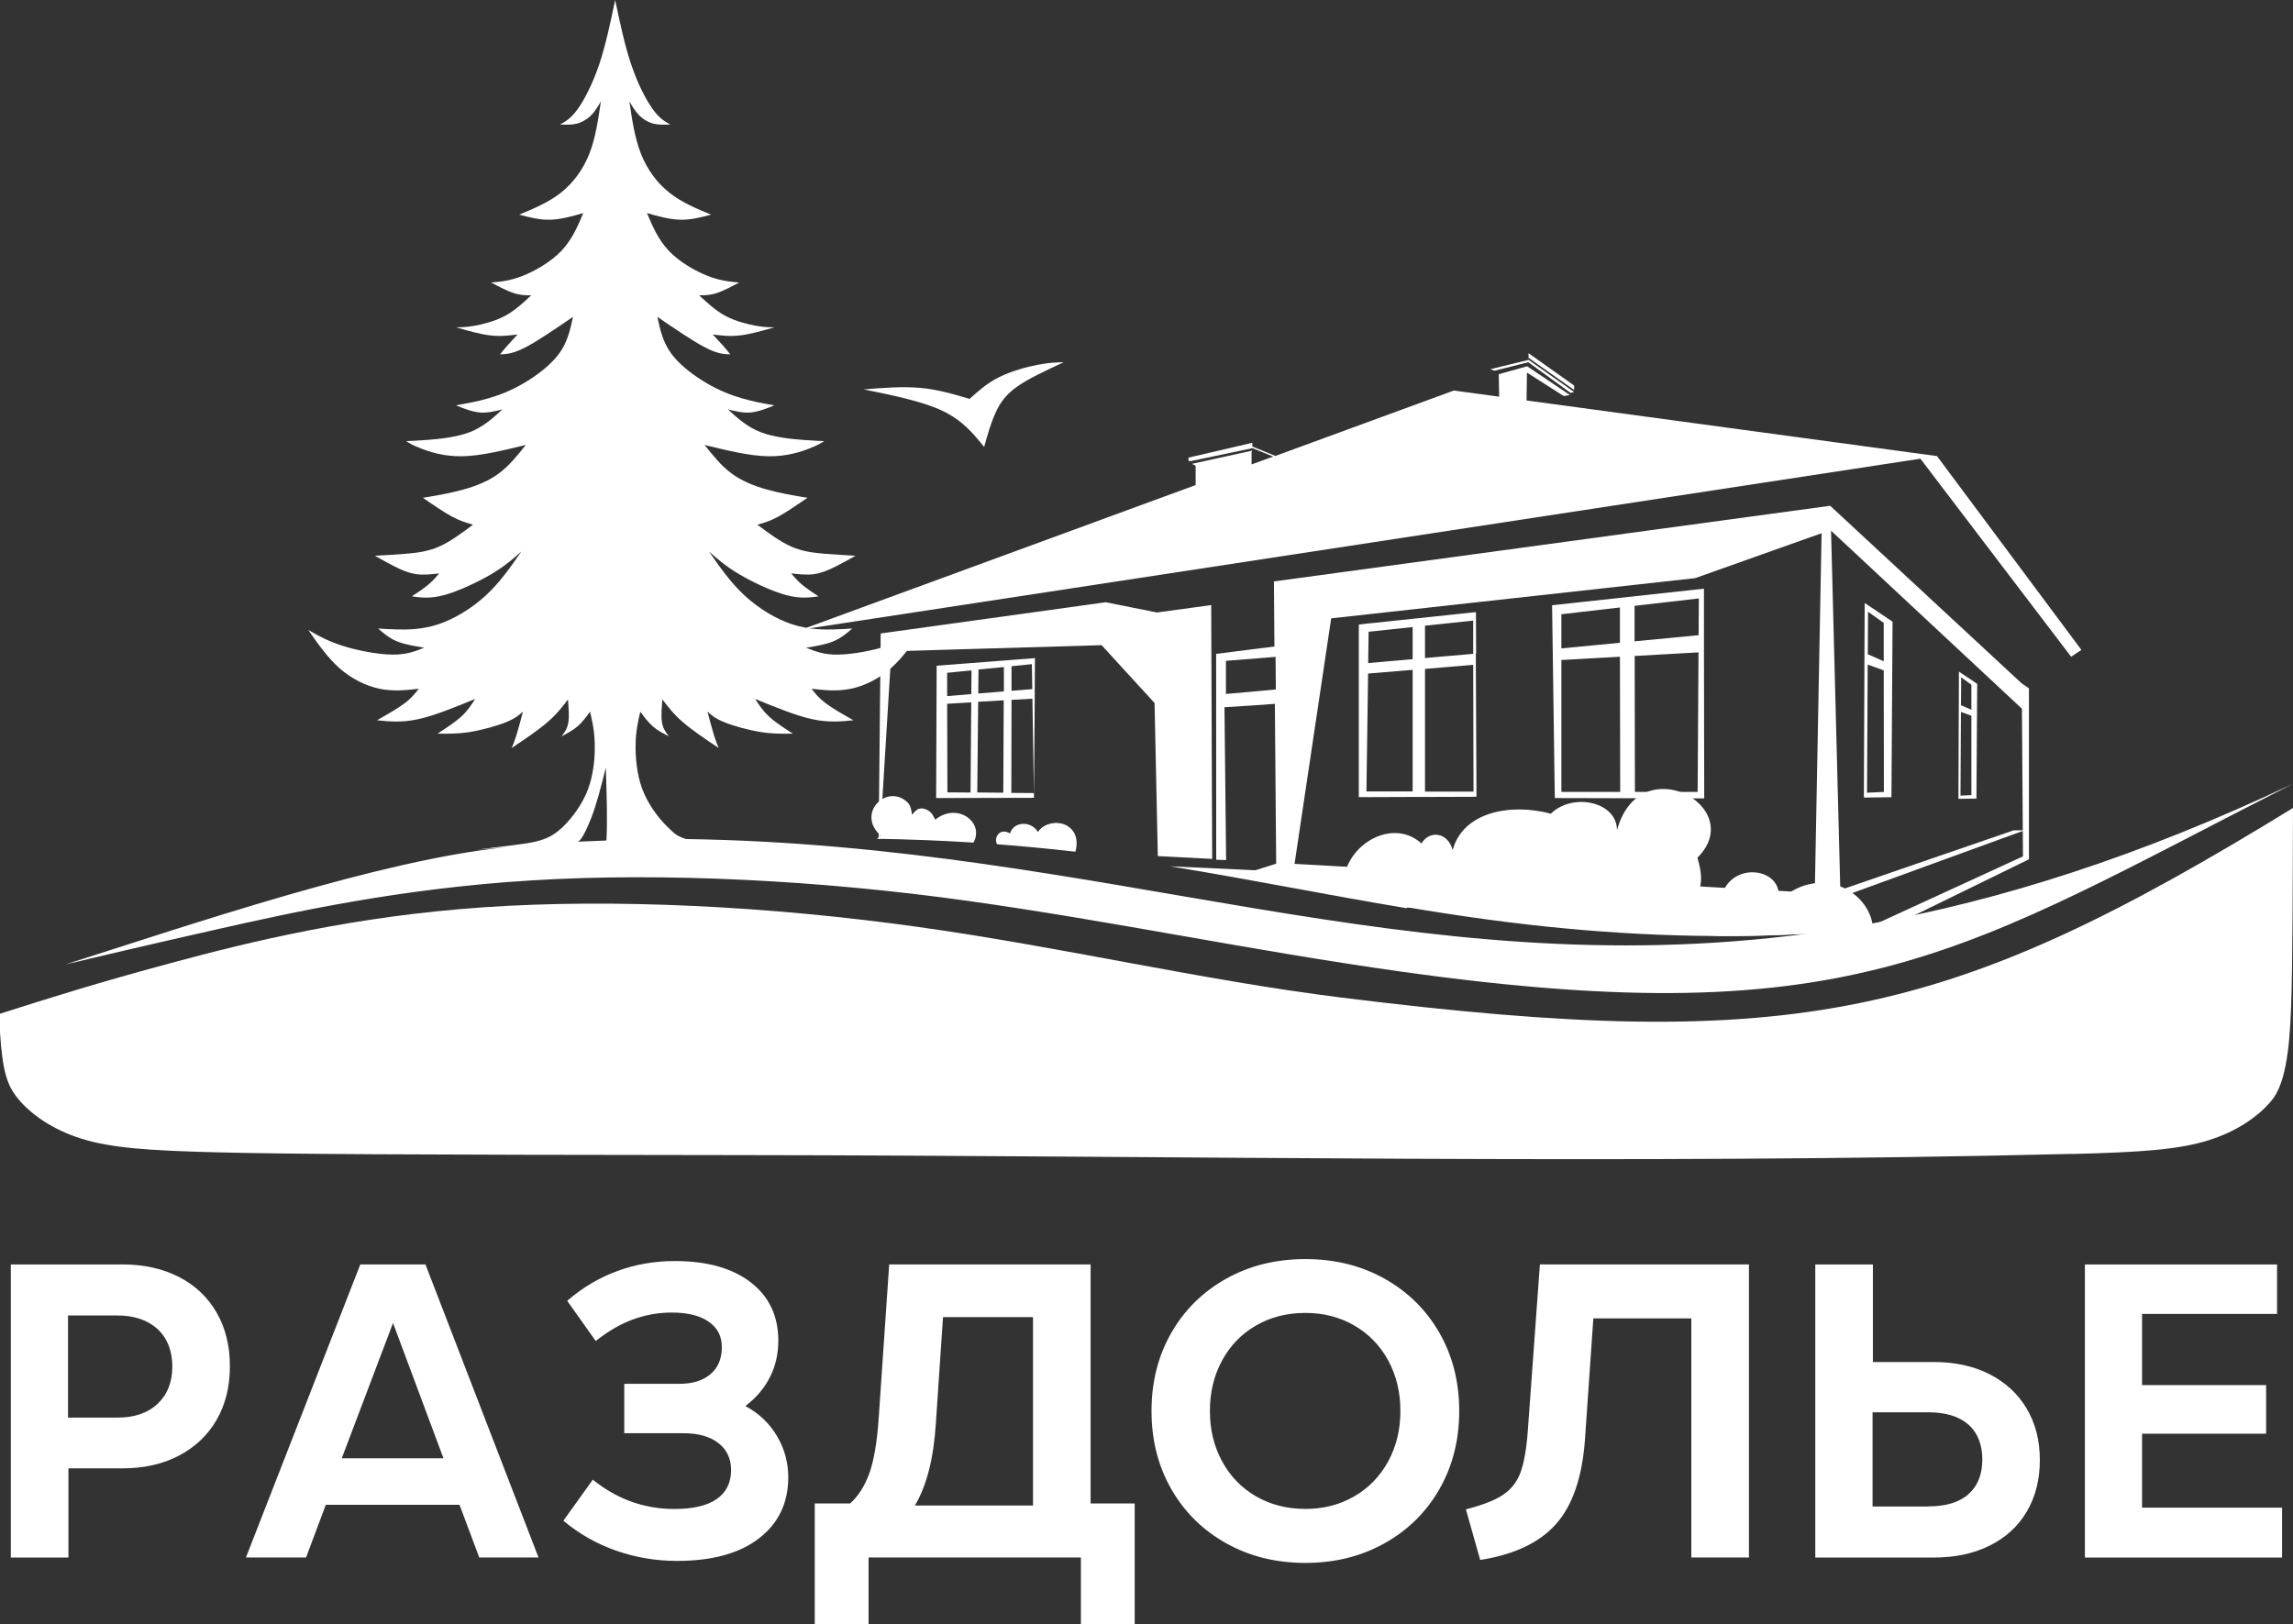
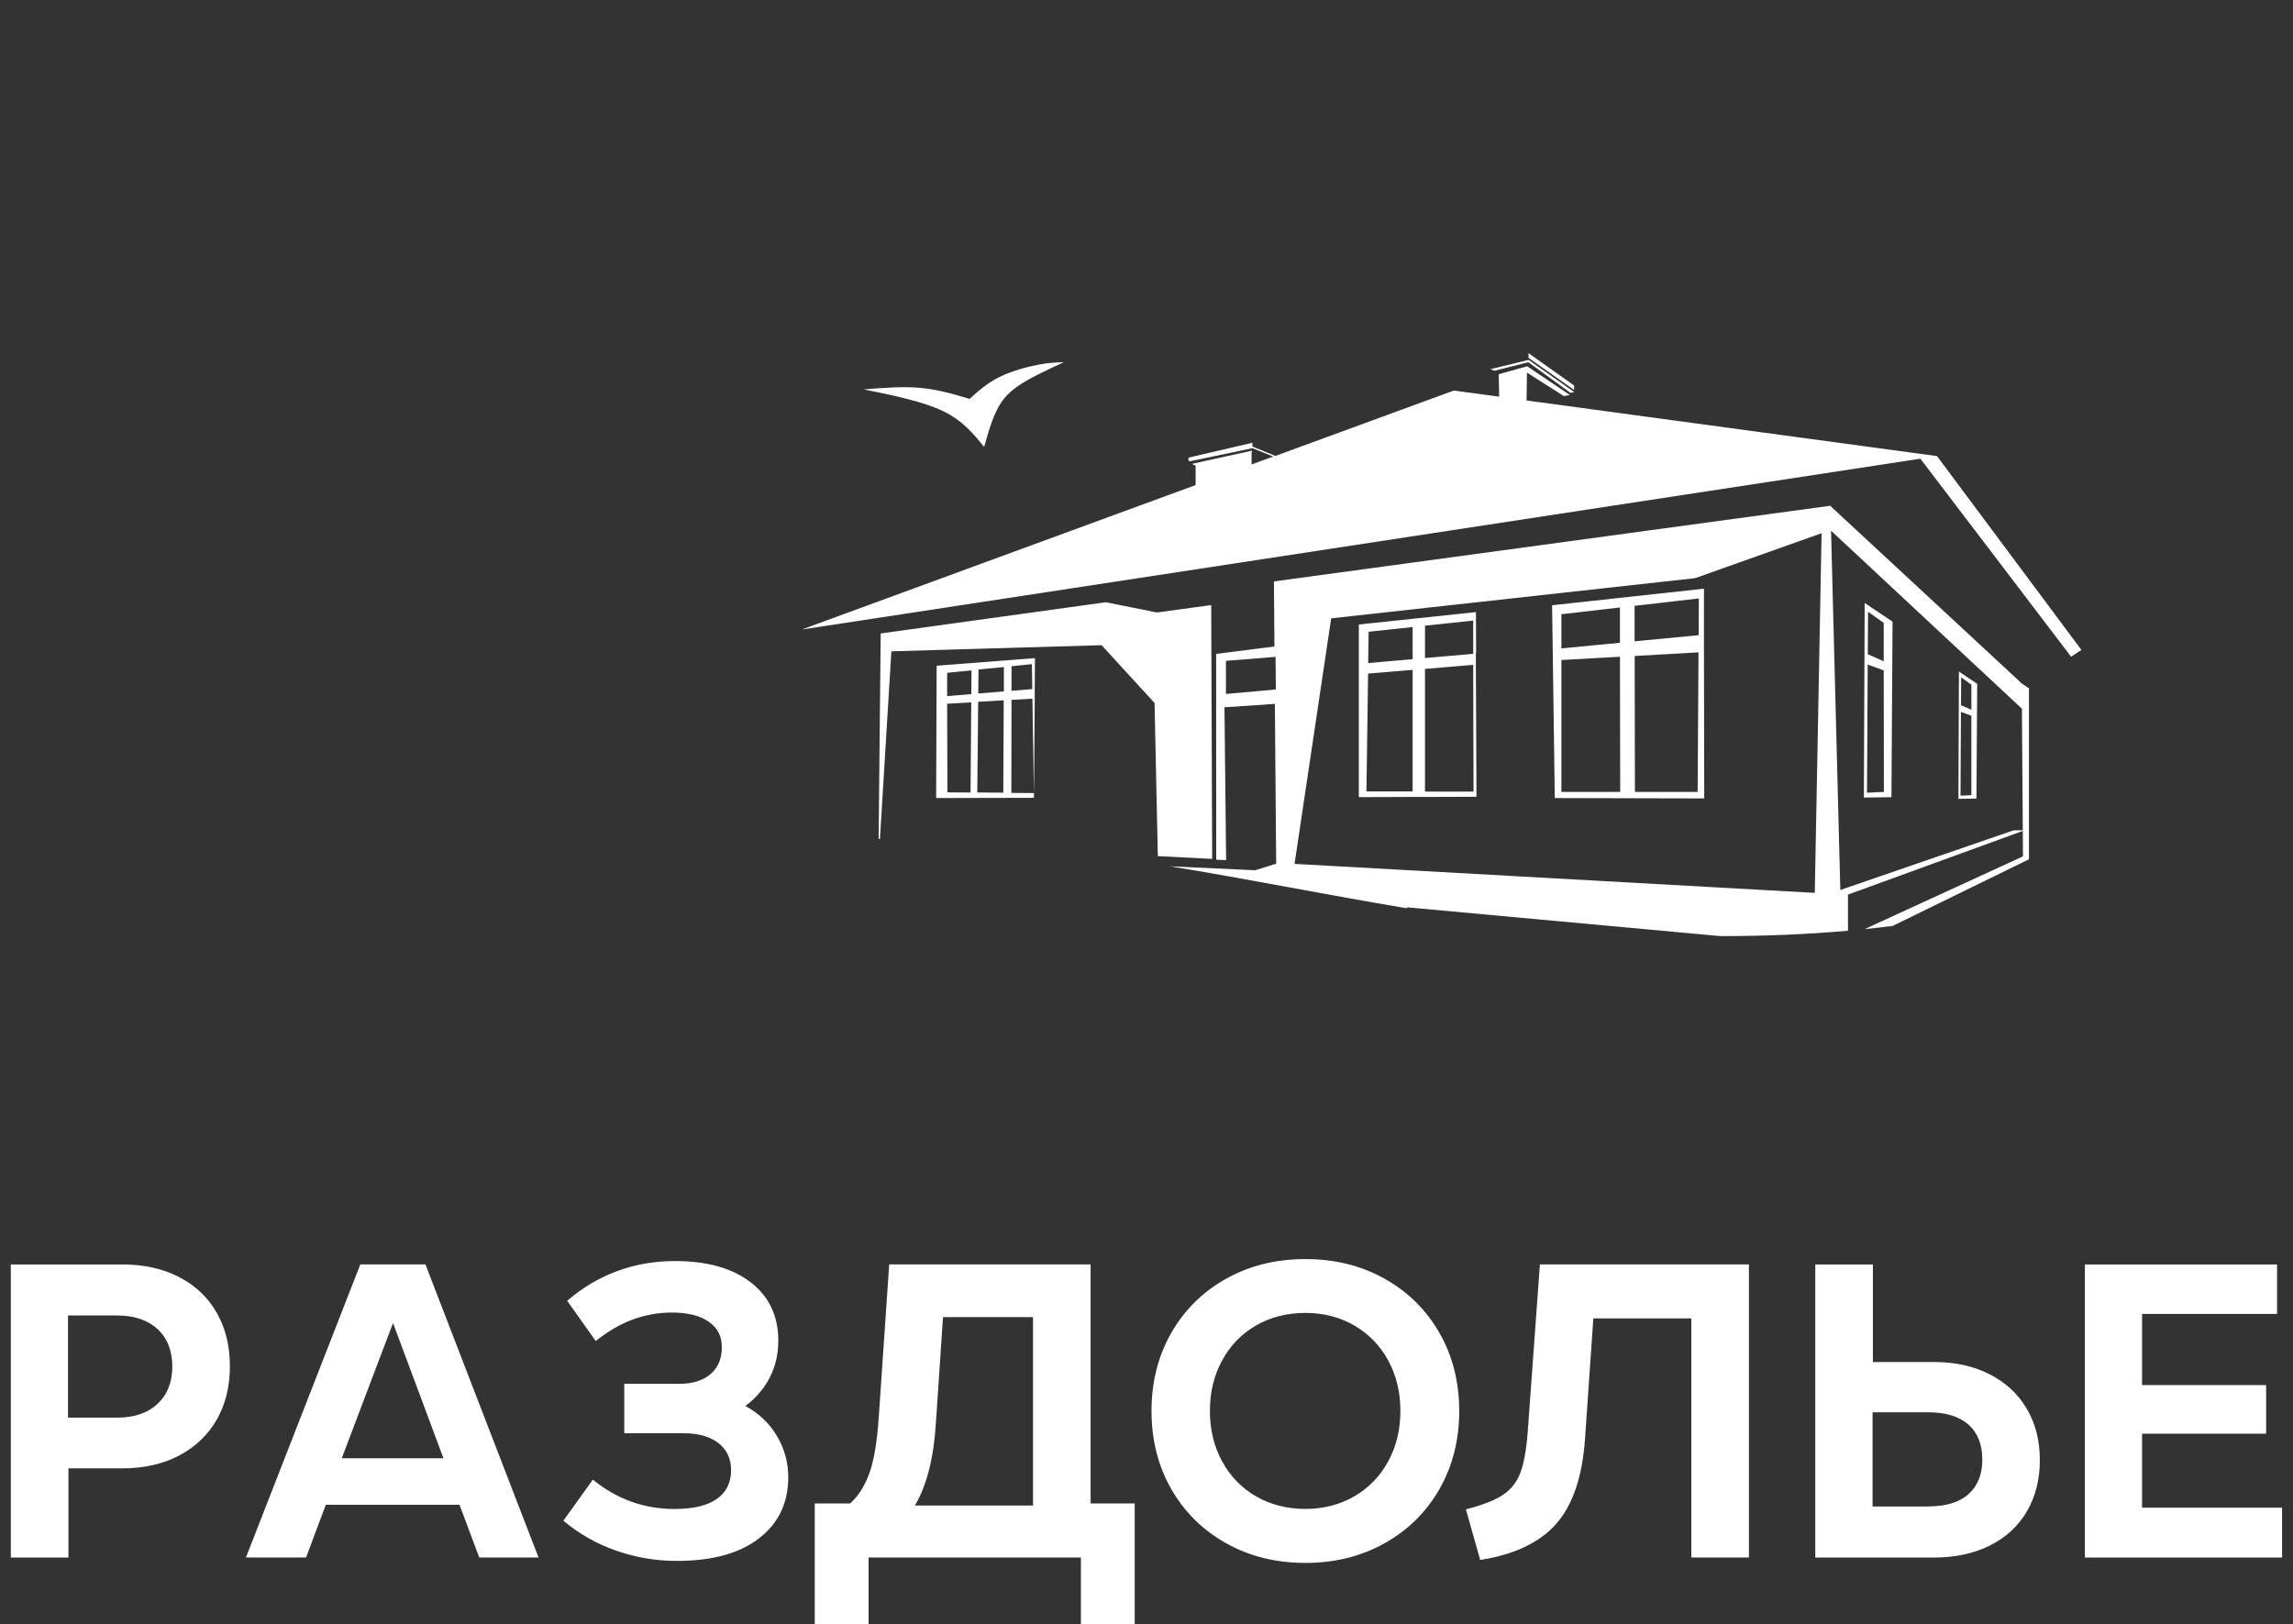
<svg xmlns="http://www.w3.org/2000/svg" viewBox="0 0 68.61 48.605" fill="none">
  <rect x="0" y="0" width="68.61" height="48.605" fill="#333333" stroke="none" />
  <path fill-rule="evenodd" clip-rule="evenodd" d="M3.66 37.842C4.305 37.842 4.873 37.968 5.358 38.219C5.845 38.469 6.218 38.825 6.483 39.285C6.747 39.745 6.879 40.279 6.879 40.888C6.879 41.498 6.747 42.032 6.483 42.492C6.218 42.951 5.842 43.307 5.358 43.563C4.87 43.819 4.305 43.945 3.66 43.945H2.048V46.615H0.324V37.844H3.66V37.842ZM25.836 11.652C26.717 11.83 27.601 12.011 28.203 12.297C28.804 12.584 29.125 12.979 29.447 13.376C29.548 13.02 29.646 12.666 29.784 12.364C29.919 12.062 30.09 11.814 30.437 11.569C30.784 11.324 31.305 11.084 31.829 10.841C31.614 10.846 31.399 10.851 31.059 10.916C30.72 10.98 30.258 11.107 29.895 11.288C29.533 11.468 29.273 11.703 29.011 11.938C28.534 11.796 28.058 11.654 27.529 11.608C27 11.561 26.419 11.608 25.839 11.654L25.836 11.652ZM24.014 18.832L35.775 14.517C35.775 14.342 35.775 14.141 35.775 13.939C35.738 13.921 35.702 13.903 35.666 13.882C36.264 13.751 36.866 13.619 37.465 13.487C37.459 13.508 37.454 13.529 37.449 13.549V13.9L38.097 13.663L37.475 13.413C36.855 13.542 36.238 13.671 35.619 13.802C35.601 13.8 35.583 13.797 35.562 13.795V13.696C36.2 13.549 36.835 13.4 37.472 13.252V13.363L38.162 13.645L43.502 11.688L44.857 11.871C44.852 11.647 44.85 11.424 44.844 11.2C45.127 11.12 45.412 11.04 45.695 10.962C46.122 11.249 46.547 11.536 46.975 11.822C46.913 11.832 46.853 11.843 46.791 11.853C46.423 11.618 46.057 11.383 45.689 11.151L45.677 11.985L57.958 13.65C59.399 15.584 60.838 17.518 62.279 19.451C62.176 19.519 62.075 19.588 61.971 19.655C60.468 17.68 58.964 15.703 57.461 13.728L24.014 18.837V18.832ZM26.329 25.113L26.671 19.493C28.768 19.433 30.865 19.371 32.962 19.309C33.491 19.885 34.017 20.463 34.546 21.039C34.579 22.568 34.61 24.093 34.644 25.622C35.186 25.65 35.728 25.679 36.27 25.705C36.259 23.172 36.251 20.639 36.241 18.109C35.699 18.184 35.158 18.259 34.616 18.331C34.108 18.228 33.597 18.127 33.089 18.024C30.844 18.336 28.597 18.646 26.352 18.958L26.29 25.108H26.331L26.329 25.113ZM42.115 27.155L51.467 28.015C52.758 28.018 54.039 27.966 55.294 27.855V26.776H55.288C56.963 26.167 58.879 25.47 60.525 24.868L60.53 25.63L55.794 27.806C56.074 27.778 56.354 27.747 56.631 27.711L60.709 25.717V21.403V21.241V21.081V21V20.84V20.763V20.6H60.706V20.595H60.698V20.59H60.691V20.585H60.683V20.58H60.675V20.574H60.667V20.569H60.659V20.564H60.652V20.559H60.644V20.554H60.636V20.549H60.628V20.544H60.62V20.538H60.613V20.533H60.605V20.528H60.602V20.523H60.594V20.518H60.587V20.513H60.579V20.507H60.571V20.502H60.563V20.497H60.556V20.492H60.548V20.487H60.54V20.482H60.532V20.476H60.525V20.471H60.517V20.466H60.509V20.461H60.501V20.456H60.499V20.451H60.491V20.445H60.483V20.44H60.475V20.435H60.468V20.43L54.762 15.137C49.215 15.891 43.665 16.648 38.118 17.401L38.133 19.348C37.571 19.42 36.861 19.511 36.389 19.57C36.389 21.623 36.389 23.678 36.391 25.73C36.49 25.733 36.588 25.738 36.687 25.741C36.671 24.215 36.653 22.692 36.638 21.166C37.042 21.145 37.635 21.101 38.146 21.065L38.185 25.849L37.558 26.045L35.007 25.927C37.327 26.304 39.686 26.781 42.084 27.181L42.115 27.155ZM60.525 24.85L60.499 21.21L54.788 15.883L55.065 26.636L60.252 24.85H60.527H60.525ZM38.732 25.854L54.301 26.722L54.505 15.958L50.721 17.303C47.092 17.703 43.46 18.106 39.831 18.506L38.735 25.854H38.732ZM44.075 18.574L42.638 18.726V19.694L44.08 19.568V18.571H44.077L44.075 18.574ZM38.175 20.634C37.669 20.68 37.081 20.737 36.682 20.768V19.777C37.078 19.751 37.667 19.699 38.167 19.658L38.175 20.631V20.634ZM28.026 19.924C29.006 19.849 29.989 19.772 30.968 19.697L30.961 20.618V20.675V20.74V20.807V20.869V20.905L30.937 23.877C29.963 23.879 28.985 23.882 28.011 23.884C28.016 22.563 28.021 21.241 28.026 19.921V19.924ZM30.038 19.963V20.693L29.271 20.755L29.278 20.037L30.038 19.963ZM30.033 20.959L30.02 23.724L29.242 23.717L29.268 21.003L30.033 20.959ZM30.261 23.727L30.266 20.946L30.891 20.91L30.937 23.735L30.261 23.73V23.727ZM30.266 20.675V19.939L30.875 19.877L30.888 20.624L30.269 20.673L30.266 20.675ZM29.069 20.061L29.063 20.773L28.34 20.833V20.136L29.071 20.063L29.069 20.061ZM29.061 21.019L29.04 23.719L28.348 23.714L28.34 21.062L29.061 21.021V21.019ZM58.614 20.099C58.795 20.221 58.98 20.342 59.161 20.466C59.153 21.61 59.145 22.754 59.138 23.9C58.959 23.9 58.777 23.905 58.599 23.908L58.614 20.102V20.099ZM58.676 21.104L58.681 20.272C58.783 20.345 58.886 20.42 58.987 20.492V21.241L58.676 21.104ZM58.987 21.419V23.797C58.881 23.802 58.77 23.807 58.661 23.812L58.674 21.305L58.987 21.421V21.419ZM55.794 18.044C55.786 19.986 55.778 21.927 55.77 23.869C56.045 23.866 56.32 23.861 56.595 23.859C56.605 22.108 56.618 20.358 56.628 18.605C56.348 18.419 56.071 18.233 55.791 18.044H55.794ZM55.887 19.58L56.364 19.79V18.643C56.206 18.532 56.051 18.419 55.895 18.308L55.887 19.58ZM56.364 20.063L56.369 23.701C56.201 23.709 56.032 23.717 55.864 23.724L55.884 19.888L56.364 20.063ZM46.441 18.117C46.467 20.04 46.496 21.961 46.522 23.884L48.919 23.89L50.993 23.895L50.985 19.511V19.482V19.286V19.188V19.09V17.618C49.469 17.784 47.955 17.949 46.444 18.114L46.441 18.117ZM48.468 18.181L46.719 18.383V19.405L48.471 19.237V18.181H48.468ZM48.471 19.655L46.719 19.753V23.701H48.479L48.471 19.655ZM48.919 23.701H50.796L50.822 19.524L48.912 19.632L48.919 23.704V23.701ZM48.912 19.193L50.825 19.01L50.832 17.91L48.909 18.132V19.196L48.912 19.193ZM44.168 19.562L44.163 18.566V18.558V18.55V18.543V18.535V18.527V18.519V18.509V18.501V18.494V18.486V18.478V18.47V18.463V18.455V18.447V18.439V18.432V18.424V18.416V18.408V18.401V18.393V18.385V18.377V18.37V18.362V18.354V18.346V18.339V18.331V18.323H44.1L44.093 18.328H44.077L40.954 18.659H40.917L40.912 18.664H40.876L40.871 18.669H40.834L40.829 18.674H40.793L40.788 18.679H40.751L40.746 18.685H40.71L40.705 18.69H40.669L40.663 18.695H40.658V18.7V18.708V18.716V18.723V18.731V18.739V18.747V18.754V18.762V18.77V18.777V18.785V18.79V18.798V18.806V18.814V18.821V18.829V18.837V18.845V18.852V18.86V18.868V18.873V18.878V18.886V18.894V18.901V18.909V18.917V18.925V18.932V18.94V23.691V23.696V23.701V23.706V23.711V23.717V23.722V23.727V23.732V23.737V23.742V23.748V23.753V23.758V23.763V23.768V23.773V23.779V23.784V23.789V23.794V23.799V23.804V23.81V23.815V23.82V23.825V23.83V23.835V23.84V23.846V23.851V23.856H40.871L42.255 23.851H42.628L44.08 23.846H44.178V23.84V23.835V23.83V23.825V23.82V23.815V23.81V23.804V23.799V23.794V23.789V23.784V23.779V23.773V23.768V23.763V23.758V23.753V23.748V23.742V23.737V23.732V23.727V23.722V23.717V23.711V23.706V23.701V23.696V23.691V23.686V23.68L44.16 19.877V19.8V19.712V19.624V19.547L44.168 19.562ZM44.08 19.898L44.09 23.691H42.638V20.019L44.08 19.898ZM42.268 23.686H40.886L40.935 20.159L42.268 20.048V23.686ZM42.268 18.767L40.951 18.907L40.938 19.844L42.268 19.728V18.765V18.767ZM45.736 10.709C46.19 11.03 46.646 11.35 47.1 11.67C47.1 11.626 47.1 11.582 47.1 11.538C46.646 11.215 46.19 10.893 45.736 10.57V10.707V10.709ZM44.723 11.094C45.06 11.009 45.394 10.926 45.731 10.841C46.151 11.146 46.573 11.45 46.993 11.758C47.03 11.75 47.066 11.739 47.102 11.732C46.649 11.412 46.192 11.091 45.739 10.771C45.358 10.864 44.974 10.957 44.593 11.05C44.637 11.066 44.681 11.081 44.725 11.097L44.723 11.094ZM3.507 42.427C4.018 42.427 4.422 42.29 4.715 42.014C5.008 41.738 5.156 41.366 5.156 40.899C5.156 40.431 5.008 40.049 4.715 39.778C4.422 39.507 4.018 39.37 3.507 39.37H2.035V42.427H3.507ZM16.113 46.612H14.34L13.749 45.035H9.749L9.158 46.612H7.359L10.781 37.842H12.73L16.113 46.612ZM13.269 43.643L11.76 39.595L10.226 43.643H13.269ZM32.63 44.996H33.952V48.605H32.342V46.612H25.989V48.605H24.379V44.996H25.437C25.68 44.779 25.87 44.48 26.01 44.1C26.147 43.721 26.243 43.165 26.292 42.44L26.606 37.842H32.633V44.996H32.63ZM28.216 39.419L28.003 42.59C27.936 43.651 27.726 44.474 27.373 45.058H30.909V39.419H28.216ZM39.059 46.775C38.177 46.775 37.387 46.579 36.687 46.186C35.987 45.794 35.44 45.252 35.046 44.565C34.652 43.875 34.455 43.096 34.455 42.228C34.455 41.361 34.652 40.581 35.046 39.892C35.44 39.203 35.987 38.663 36.687 38.27C37.387 37.878 38.177 37.682 39.059 37.682C39.94 37.682 40.731 37.878 41.43 38.27C42.131 38.663 42.677 39.205 43.071 39.892C43.465 40.581 43.662 41.361 43.662 42.228C43.662 43.096 43.465 43.875 43.071 44.565C42.677 45.254 42.131 45.794 41.43 46.186C40.731 46.579 39.94 46.775 39.059 46.775ZM39.059 45.159C39.603 45.159 40.093 45.032 40.523 44.782C40.956 44.531 41.293 44.183 41.537 43.736C41.78 43.289 41.902 42.786 41.902 42.226C41.902 41.665 41.78 41.162 41.537 40.715C41.293 40.269 40.956 39.92 40.523 39.67C40.09 39.419 39.603 39.293 39.059 39.293C38.514 39.293 38.011 39.419 37.581 39.67C37.148 39.92 36.811 40.269 36.568 40.715C36.324 41.162 36.202 41.665 36.202 42.226C36.202 42.786 36.324 43.289 36.568 43.736C36.811 44.183 37.148 44.531 37.581 44.782C38.014 45.032 38.507 45.159 39.059 45.159ZM46.078 37.842H52.331V46.612H50.607V39.458H47.675L47.424 43.091C47.341 44.219 47.05 45.061 46.555 45.616C46.06 46.171 45.306 46.527 44.29 46.687L43.862 45.172C44.357 45.045 44.725 44.903 44.969 44.74C45.212 44.578 45.386 44.358 45.49 44.082C45.594 43.806 45.669 43.406 45.71 42.879L46.076 37.842H46.078ZM57.855 40.762C58.492 40.762 59.05 40.883 59.527 41.126C60.003 41.369 60.377 41.709 60.639 42.153C60.903 42.595 61.035 43.109 61.035 43.695C61.035 44.281 60.906 44.792 60.646 45.236C60.387 45.678 60.016 46.018 59.532 46.259C59.047 46.499 58.49 46.615 57.852 46.615H54.316V37.844H56.04V40.764H57.852L57.855 40.762ZM57.691 45.084C58.228 45.084 58.632 44.96 58.904 44.714C59.177 44.469 59.314 44.123 59.314 43.682C59.314 43.24 59.177 42.881 58.899 42.636C58.622 42.391 58.22 42.267 57.691 42.267H56.03V45.086H57.691V45.084ZM64.094 42.905V45.122H68.283V46.615H62.383V37.844H68.133V39.324H64.094V41.454H67.806V42.907H64.094V42.905ZM22.303 42.079C22.705 42.295 23.021 42.595 23.246 42.974C23.472 43.354 23.586 43.767 23.586 44.209C23.586 44.978 23.296 45.587 22.712 46.039C22.129 46.491 21.31 46.715 20.252 46.715C19.622 46.715 19.019 46.612 18.435 46.408C17.852 46.204 17.326 45.905 16.857 45.512L17.738 44.283C18.459 44.867 19.273 45.161 20.177 45.161C20.74 45.161 21.162 45.061 21.447 44.862C21.733 44.66 21.875 44.374 21.875 43.997C21.875 43.653 21.748 43.385 21.497 43.189C21.245 42.993 20.898 42.894 20.452 42.894H18.679V41.415H20.328C20.722 41.415 21.033 41.319 21.258 41.126C21.484 40.935 21.598 40.666 21.598 40.323C21.598 39.979 21.468 39.742 21.209 39.559C20.95 39.375 20.579 39.282 20.102 39.282C19.708 39.282 19.324 39.349 18.951 39.484C18.578 39.618 18.202 39.835 17.826 40.134L16.971 38.931C17.424 38.539 17.922 38.242 18.469 38.041C19.013 37.839 19.589 37.741 20.193 37.741C21.157 37.741 21.914 37.953 22.464 38.379C23.013 38.805 23.288 39.386 23.288 40.122C23.288 40.522 23.205 40.888 23.036 41.219C22.868 41.549 22.624 41.836 22.308 42.076L22.303 42.079Z" fill="white" />
-   <path fill-rule="evenodd" clip-rule="evenodd" d="M61.989 34.537C64.107 34.485 65.199 34.4 66.067 34.131C66.935 33.863 67.581 33.406 67.97 32.936C68.358 32.466 68.504 31.531 68.553 30.15C68.602 28.769 68.602 26.399 68.61 24.181C58.329 30.488 53.79 31.555 40.14 29.856C35.93 29.332 31.822 28.348 27.433 27.736C23.045 27.124 18.376 26.884 14.477 27.153C10.579 27.419 7.45 28.193 5.166 28.808C2.883 29.422 1.441 29.879 0.003 30.339H0V30.902C0.078 32.092 0.22 32.494 0.544 32.887C0.933 33.357 1.579 33.811 2.447 34.082C3.315 34.351 4.407 34.436 6.525 34.488C8.642 34.539 11.789 34.56 22.013 34.57C35.272 34.583 48.78 34.86 61.989 34.534V34.537Z" fill="white" />
-   <path fill-rule="evenodd" clip-rule="evenodd" d="M18.145 25.157C18.179 24.561 18.153 23.768 18.127 22.973C17.995 23.515 17.832 24.135 17.687 24.486C17.648 24.582 17.42 25.183 17.277 25.191L17.946 25.163C18.042 25.157 18.052 25.16 18.148 25.155L18.145 25.157ZM40.215 26.82C39.958 25.444 41.586 24.378 42.533 25.243C42.766 24.842 43.321 24.899 43.466 25.441C43.772 24.305 45.184 24.027 46.405 24.352C47.043 23.717 48.383 23.98 48.383 24.848C49.052 22.361 52.315 24.15 50.789 25.671C50.988 26.335 50.947 26.748 50.405 27.212C50.726 27.212 51.048 27.212 51.235 27.156C51.421 27.099 51.473 26.988 51.509 26.836C51.787 25.715 53.469 25.976 53.194 27.001C54.319 25.88 55.82 26.554 56.025 27.636C59.833 26.947 63.96 25.653 68.607 23.458C58.772 28.457 55.61 31 41.929 29.079C37.436 28.449 33.315 27.569 28.926 26.957C24.538 26.345 19.869 26.105 15.913 26.348C11.958 26.588 8.718 27.311 6.512 27.809C4.303 28.307 3.129 28.586 1.955 28.865C5.744 27.662 11.408 25.725 15.164 25.354L14.247 25.431C15.138 25.317 15.652 25.274 16.02 25.188C16.388 25.103 16.613 24.974 16.873 24.716C17.132 24.458 17.427 24.068 17.596 23.616C17.764 23.164 17.808 22.645 17.795 22.25C17.785 21.853 17.72 21.576 17.655 21.3C17.539 21.46 17.42 21.62 17.277 21.742C17.134 21.863 16.969 21.951 16.803 22.036C16.888 21.925 16.974 21.811 17.005 21.628C17.036 21.445 17.015 21.189 16.994 20.933C16.829 21.153 16.663 21.37 16.383 21.612C16.103 21.855 15.706 22.121 15.31 22.387C15.354 22.286 15.395 22.186 15.452 22.002C15.509 21.822 15.579 21.561 15.647 21.297C15.535 21.398 15.421 21.499 15.146 21.612C14.871 21.724 14.431 21.847 14.063 21.907C13.695 21.966 13.394 21.961 13.093 21.956C13.355 21.785 13.617 21.615 13.806 21.442C13.993 21.269 14.107 21.093 14.218 20.918C13.609 21.168 12.997 21.419 12.507 21.525C12.017 21.631 11.649 21.594 11.279 21.556C11.59 21.38 11.898 21.205 12.108 21.047C12.316 20.89 12.424 20.75 12.531 20.613C12.144 20.657 11.761 20.698 11.354 20.613C10.947 20.528 10.519 20.314 10.161 20.001C9.804 19.686 9.513 19.271 9.226 18.855C9.513 19.02 9.804 19.186 10.25 19.328C10.695 19.47 11.302 19.586 11.735 19.591C12.168 19.596 12.43 19.49 12.694 19.384C12.399 19.335 12.106 19.289 11.875 19.193C11.644 19.098 11.478 18.953 11.312 18.809C11.442 18.819 11.569 18.829 11.859 18.837C12.147 18.845 12.598 18.85 13.088 18.692C13.578 18.535 14.107 18.215 14.532 17.825C14.957 17.432 15.278 16.97 15.6 16.506C15.354 16.725 15.107 16.942 14.698 17.185C14.288 17.427 13.715 17.693 13.293 17.809C12.87 17.923 12.598 17.887 12.323 17.848C12.5 17.732 12.676 17.613 12.813 17.5C12.951 17.386 13.046 17.272 13.142 17.161C12.907 17.187 12.671 17.216 12.45 17.182C12.227 17.151 12.02 17.061 11.815 16.957C11.613 16.857 11.413 16.743 11.216 16.632C11.522 16.617 11.826 16.601 12.144 16.573C12.463 16.547 12.795 16.508 13.132 16.361C13.469 16.214 13.811 15.958 14.153 15.703C13.967 15.648 13.778 15.597 13.529 15.463C13.28 15.328 12.966 15.114 12.653 14.897L12.857 14.864C13.062 14.83 13.472 14.76 13.863 14.652C14.252 14.543 14.623 14.396 14.928 14.167C15.237 13.937 15.486 13.627 15.732 13.317C15.061 13.48 14.387 13.645 13.835 13.655C13.282 13.666 12.849 13.521 12.59 13.42C12.331 13.32 12.243 13.26 12.155 13.201C12.305 13.196 12.458 13.191 12.793 13.165C13.127 13.139 13.648 13.09 14.052 12.935C14.457 12.78 14.744 12.517 15.032 12.253C14.809 12.31 14.584 12.364 14.353 12.344C14.122 12.323 13.881 12.228 13.643 12.132C13.954 12.075 14.267 12.021 14.599 11.925C14.931 11.83 15.284 11.696 15.67 11.469C16.059 11.241 16.481 10.924 16.733 10.578C16.984 10.232 17.064 9.857 17.145 9.483C16.608 9.85 16.074 10.216 15.709 10.402C15.346 10.588 15.154 10.598 14.962 10.606C15.027 10.526 15.089 10.446 15.177 10.348C15.265 10.247 15.377 10.129 15.488 10.01C15.232 10.041 14.978 10.074 14.669 10.038C14.361 10.002 14.003 9.899 13.643 9.795C13.785 9.795 13.93 9.795 14.182 9.752C14.433 9.708 14.794 9.62 15.097 9.46C15.4 9.3 15.649 9.07 15.895 8.838C15.735 8.838 15.577 8.838 15.374 8.773C15.175 8.709 14.934 8.582 14.695 8.455C14.975 8.432 15.255 8.406 15.631 8.259C16.007 8.112 16.479 7.841 16.797 7.508C17.116 7.172 17.285 6.775 17.453 6.377C17.116 6.473 16.782 6.568 16.463 6.576C16.144 6.584 15.838 6.504 15.535 6.424C15.976 6.24 16.414 6.057 16.782 5.768C17.15 5.476 17.445 5.078 17.632 4.606C17.819 4.131 17.899 3.584 17.979 3.034C17.891 3.186 17.803 3.336 17.684 3.454C17.565 3.573 17.412 3.661 17.254 3.702C17.093 3.741 16.927 3.733 16.759 3.726C16.919 3.638 17.077 3.55 17.282 3.269C17.487 2.985 17.733 2.507 17.928 1.931C18.122 1.353 18.265 0.676 18.407 0C18.55 0.676 18.69 1.353 18.887 1.931C19.081 2.51 19.33 2.987 19.532 3.269C19.737 3.55 19.895 3.638 20.056 3.726C19.887 3.733 19.719 3.741 19.561 3.702C19.4 3.664 19.25 3.576 19.128 3.454C19.009 3.336 18.92 3.183 18.832 3.034C18.913 3.584 18.993 4.134 19.18 4.606C19.366 5.078 19.664 5.479 20.03 5.768C20.398 6.06 20.836 6.243 21.277 6.424C20.973 6.504 20.67 6.584 20.349 6.576C20.03 6.568 19.693 6.473 19.358 6.377C19.527 6.775 19.695 7.172 20.014 7.508C20.333 7.844 20.805 8.112 21.181 8.259C21.557 8.406 21.837 8.43 22.117 8.455C21.875 8.582 21.637 8.711 21.437 8.773C21.238 8.838 21.077 8.838 20.919 8.838C21.168 9.067 21.414 9.3 21.717 9.46C22.021 9.62 22.381 9.708 22.632 9.752C22.884 9.795 23.029 9.795 23.172 9.795C22.811 9.899 22.451 10.002 22.145 10.038C21.837 10.074 21.583 10.043 21.326 10.01C21.437 10.129 21.549 10.247 21.637 10.348C21.725 10.449 21.79 10.526 21.852 10.606C21.66 10.598 21.468 10.591 21.106 10.402C20.743 10.216 20.206 9.85 19.67 9.483C19.75 9.857 19.83 10.232 20.082 10.578C20.333 10.924 20.758 11.241 21.145 11.469C21.533 11.696 21.883 11.83 22.215 11.925C22.547 12.021 22.858 12.078 23.172 12.132C22.93 12.228 22.692 12.323 22.461 12.344C22.231 12.364 22.005 12.308 21.782 12.253C22.07 12.517 22.358 12.78 22.762 12.935C23.166 13.09 23.685 13.139 24.022 13.165C24.356 13.191 24.509 13.196 24.659 13.201C24.571 13.26 24.483 13.317 24.224 13.42C23.965 13.521 23.532 13.666 22.98 13.655C22.428 13.645 21.756 13.482 21.082 13.317C21.331 13.627 21.577 13.939 21.886 14.167C22.194 14.396 22.562 14.543 22.951 14.652C23.34 14.76 23.752 14.83 23.957 14.864L24.162 14.897C23.848 15.111 23.534 15.328 23.286 15.463C23.037 15.597 22.848 15.651 22.661 15.703C23.003 15.958 23.345 16.214 23.682 16.361C24.019 16.508 24.351 16.544 24.67 16.573C24.989 16.599 25.294 16.614 25.598 16.632C25.401 16.743 25.201 16.857 24.999 16.957C24.797 17.058 24.587 17.149 24.364 17.182C24.141 17.213 23.905 17.187 23.672 17.161C23.768 17.272 23.864 17.386 24.001 17.5C24.138 17.613 24.315 17.732 24.491 17.848C24.219 17.884 23.944 17.923 23.522 17.809C23.099 17.696 22.526 17.427 22.117 17.185C21.707 16.942 21.461 16.723 21.215 16.506C21.536 16.97 21.857 17.432 22.282 17.825C22.708 18.217 23.236 18.537 23.726 18.692C24.216 18.847 24.665 18.845 24.955 18.837C25.243 18.829 25.372 18.819 25.502 18.809C25.336 18.953 25.17 19.095 24.939 19.193C24.709 19.289 24.416 19.338 24.12 19.384C24.382 19.49 24.644 19.599 25.079 19.591C25.512 19.586 26.116 19.47 26.565 19.328C27.011 19.186 27.301 19.02 27.589 18.855C27.301 19.271 27.011 19.686 26.653 20.001C26.295 20.316 25.868 20.528 25.46 20.613C25.053 20.698 24.667 20.657 24.284 20.613C24.39 20.753 24.499 20.89 24.706 21.047C24.916 21.205 25.225 21.38 25.536 21.556C25.167 21.592 24.797 21.631 24.307 21.525C23.817 21.419 23.208 21.168 22.596 20.918C22.708 21.093 22.822 21.269 23.008 21.442C23.195 21.615 23.457 21.785 23.721 21.956C23.42 21.961 23.122 21.966 22.752 21.907C22.384 21.847 21.943 21.726 21.668 21.612C21.393 21.501 21.279 21.398 21.168 21.297C21.238 21.558 21.308 21.819 21.362 22.002C21.419 22.183 21.461 22.284 21.505 22.387C21.108 22.121 20.712 21.855 20.432 21.612C20.152 21.37 19.986 21.15 19.82 20.933C19.799 21.189 19.776 21.445 19.809 21.628C19.841 21.811 19.926 21.925 20.012 22.036C19.846 21.951 19.68 21.866 19.537 21.742C19.395 21.62 19.278 21.46 19.159 21.3C19.094 21.576 19.029 21.855 19.019 22.25C19.009 22.648 19.05 23.164 19.219 23.616C19.387 24.07 19.701 24.478 19.942 24.716C20.18 24.953 20.253 25.026 20.53 25.111C33.157 25.299 42.123 29.518 54.068 27.943C51.141 28.111 48.108 27.972 45.127 27.6C43.468 27.393 41.825 27.114 40.202 26.823L40.215 26.82ZM26.243 25.103C27.182 25.119 28.146 25.155 29.128 25.217C29.465 24.613 28.644 23.995 27.983 24.532C27.939 24.44 27.895 24.347 27.812 24.282C27.729 24.218 27.607 24.179 27.513 24.202C27.42 24.223 27.355 24.305 27.291 24.385C27.27 24.241 27.249 24.096 27.135 23.995C26.521 23.448 25.608 24.352 26.355 25.01C26.316 25.039 26.274 25.067 26.246 25.101L26.243 25.103ZM29.831 25.266C30.606 25.325 31.389 25.4 32.179 25.49C32.195 25.431 32.205 25.369 32.211 25.312C32.224 25.157 32.198 25.015 32.125 24.902C31.868 24.496 31.244 24.584 31.057 24.902C30.855 24.553 30.321 24.582 30.222 24.943C29.896 24.755 29.732 25.09 29.831 25.258V25.263V25.266Z" fill="white" />
</svg>